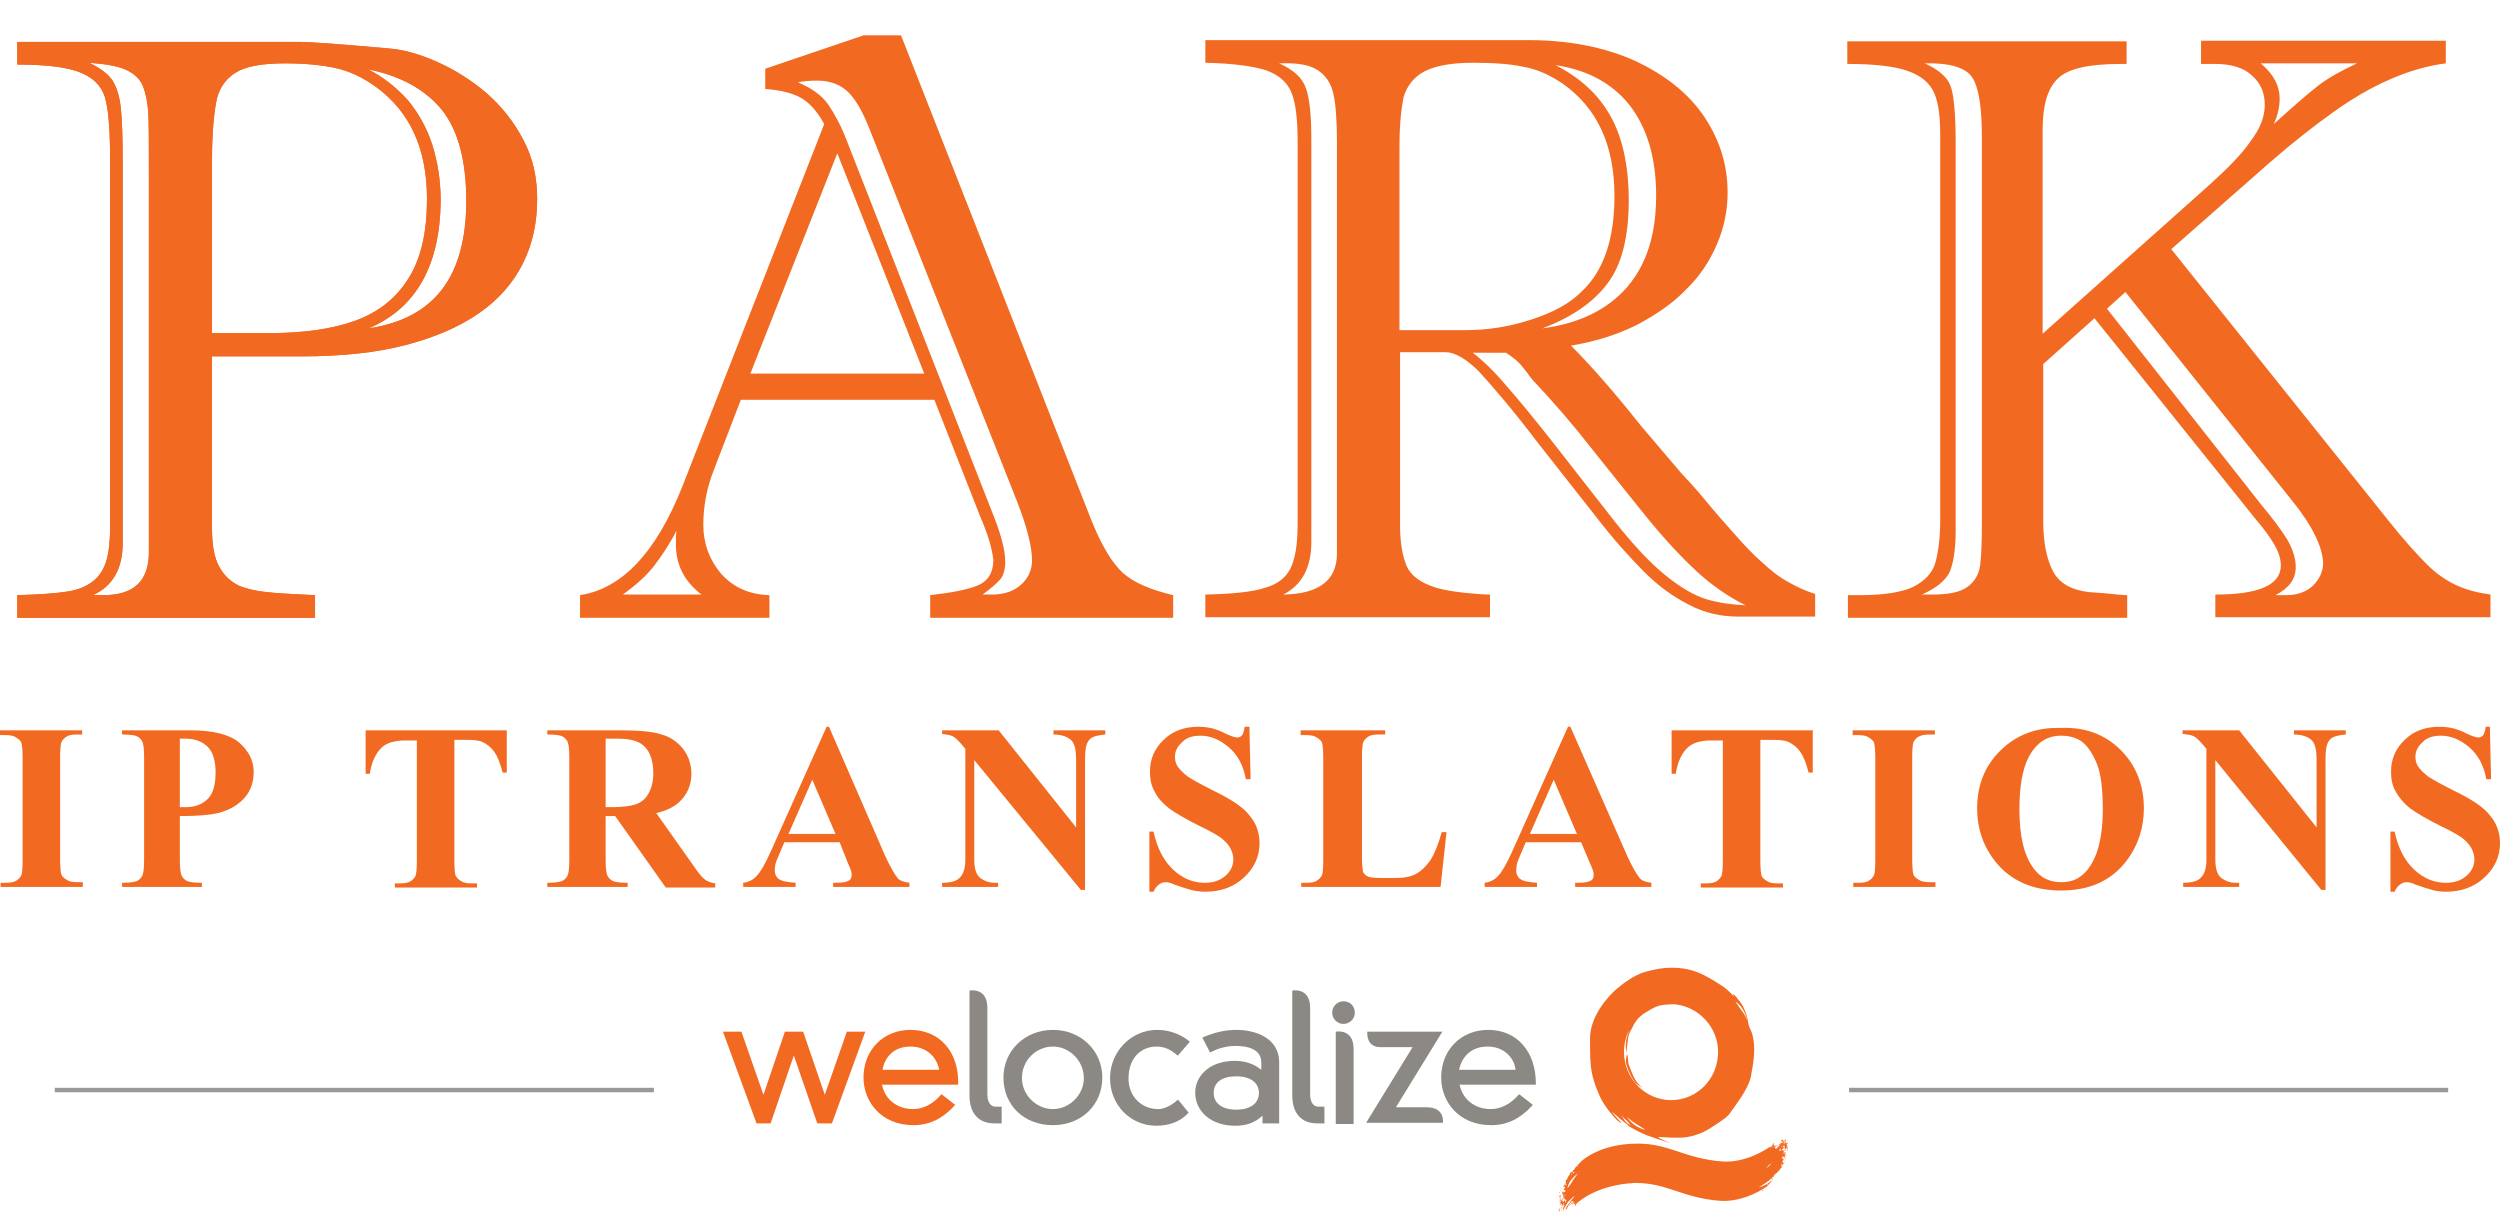
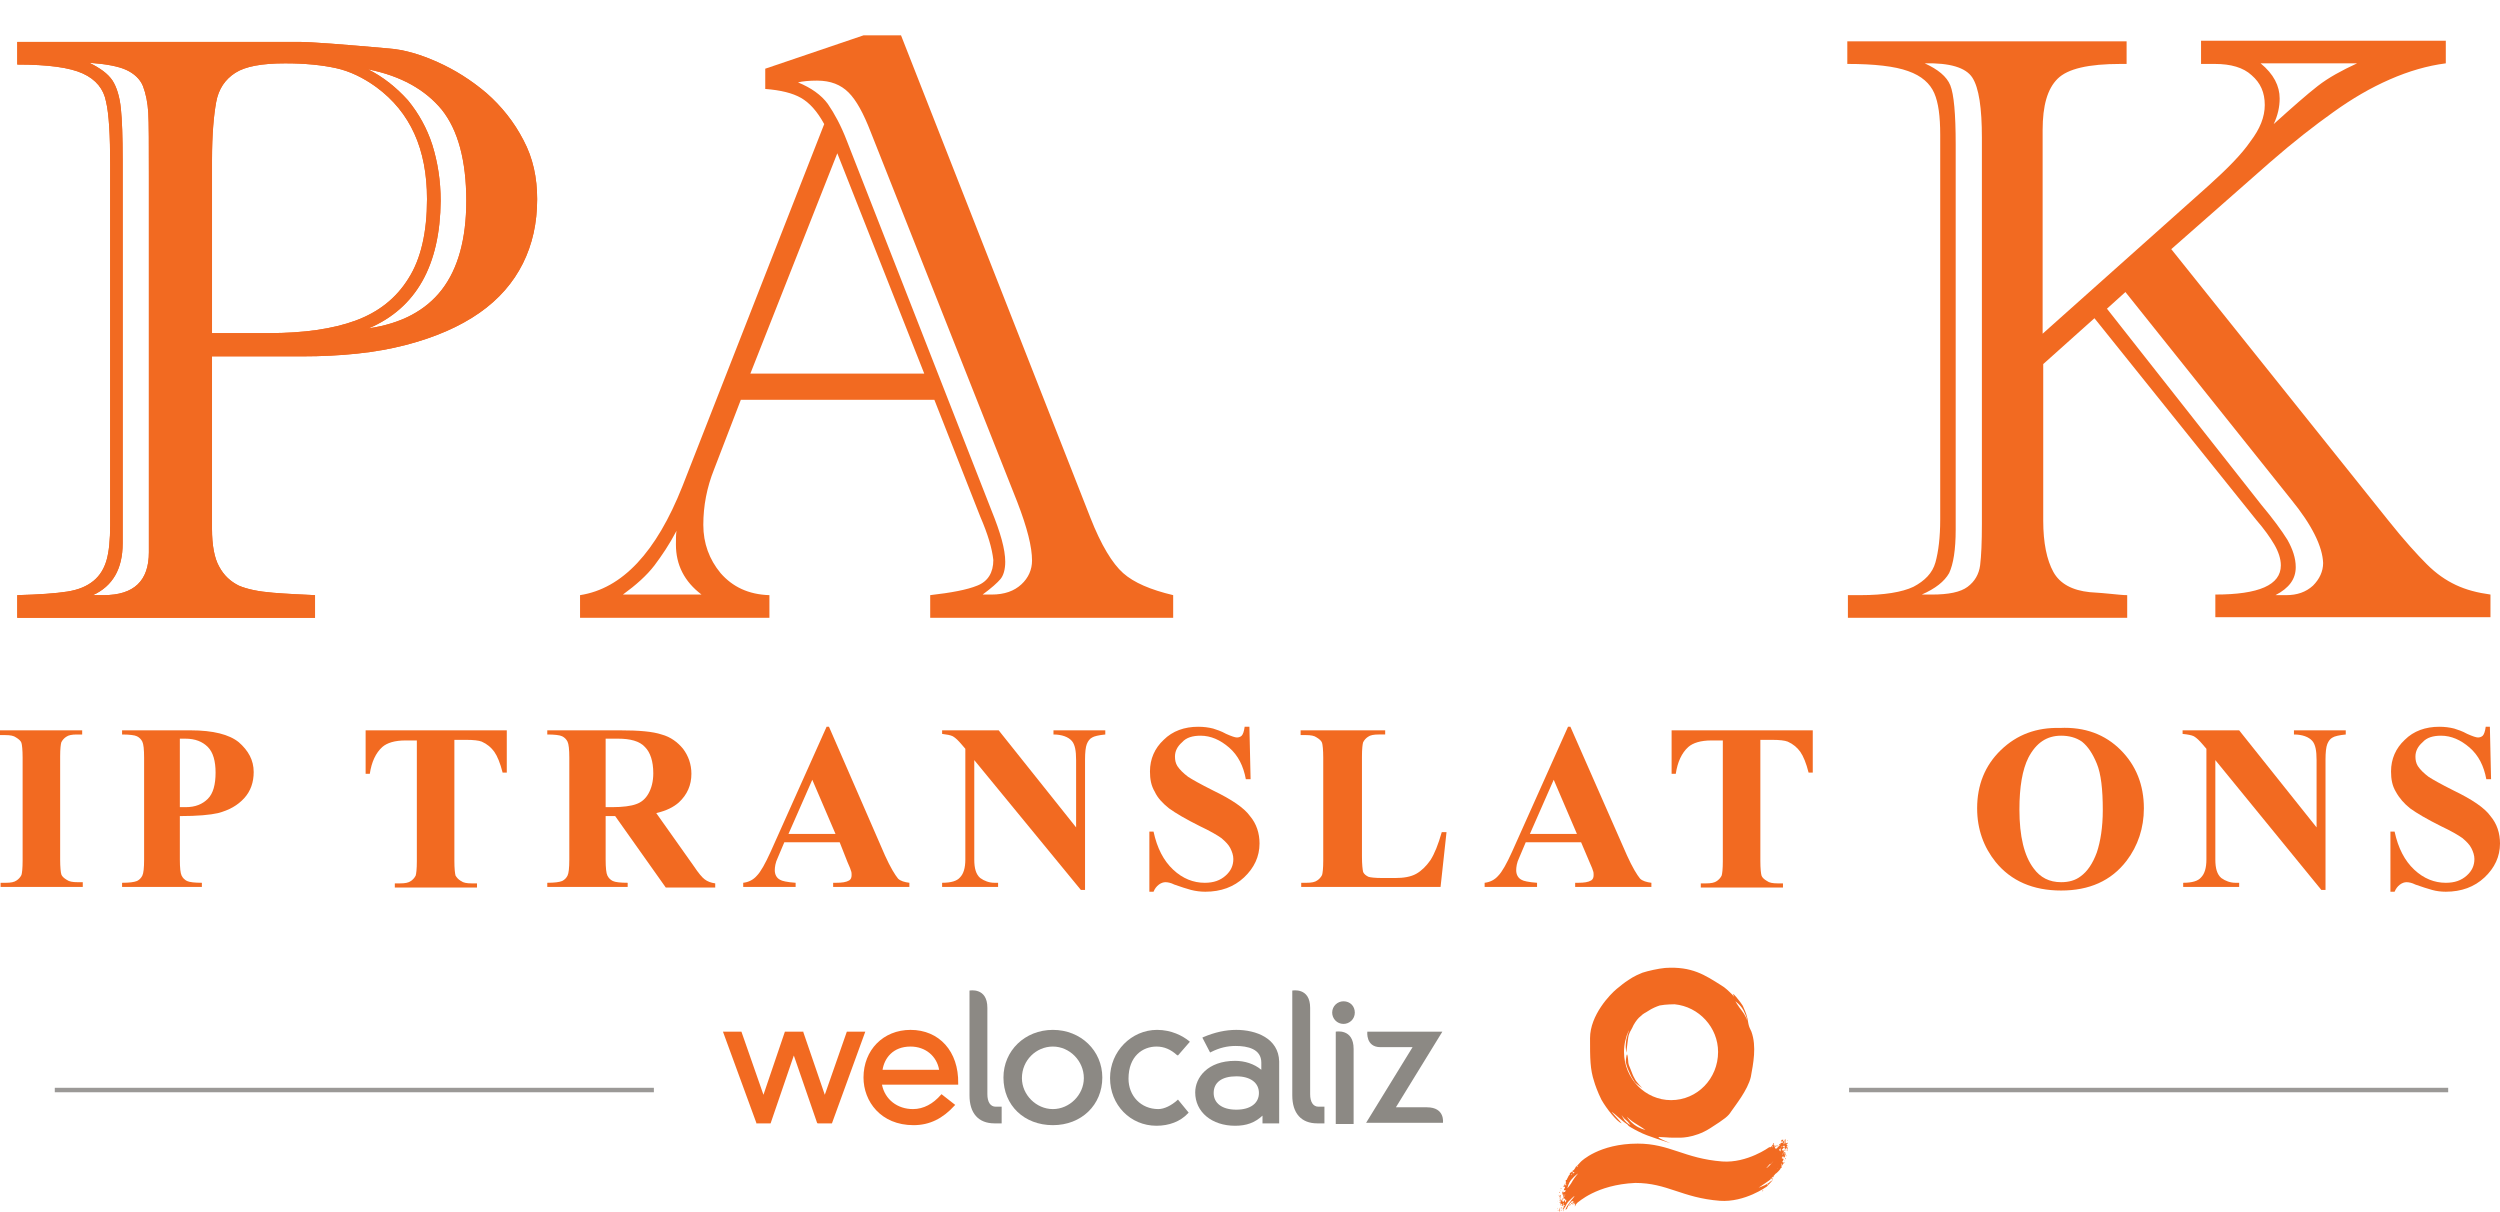
<svg xmlns="http://www.w3.org/2000/svg" version="1.1" id="Layer_1" x="0px" y="0px" width="578.391px" height="280.429px" viewBox="493.796 372.5 578.391 280.429" enable-background="new 493.796 372.5 578.391 280.429" xml:space="preserve">
  <g>
    <g id="PARK_1_">
      <g>
        <path fill="#F26A21" d="M542.845,454.805v40.093c0,3.721,0.551,6.751,1.653,8.681c1.102,2.066,2.617,3.444,4.547,4.408     c1.929,0.827,4.546,1.378,7.99,1.653c3.445,0.276,6.752,0.414,9.645,0.552v5.235h-68.889v-5.235     c5.098-0.138,8.956-0.414,11.573-0.827c2.618-0.413,4.547-1.24,6.063-2.479c1.516-1.24,2.479-2.894,3.031-4.822     c0.551-1.929,0.826-4.685,0.826-8.129v-83.218c0-6.889-0.275-11.849-0.964-14.742c-0.552-2.894-2.343-5.098-5.374-6.476     c-3.03-1.378-7.991-2.066-15.155-2.066v-5.236h65.169c2.894,0,9.92,0.552,20.805,1.516c3.582,0.275,7.302,1.378,11.298,3.169     c3.995,1.791,7.715,4.134,11.298,7.165c3.444,3.03,6.338,6.613,8.542,10.884c2.204,4.134,3.169,8.681,3.169,13.641     c0,5.511-1.103,10.471-3.307,14.88c-2.204,4.408-5.512,8.267-10.058,11.436c-4.547,3.169-10.196,5.648-17.085,7.439     s-14.88,2.618-23.974,2.618h-20.804V454.805z M522.178,409.338v88.866c0,5.925-2.342,9.92-6.889,11.987h2.479     c7.027,0,10.472-3.307,10.472-9.92v-86.524c0-7.716,0-12.813-0.138-15.156c-0.138-2.342-0.552-4.408-1.24-6.199     c-0.688-1.653-2.066-2.894-3.857-3.721c-1.792-0.826-4.685-1.378-8.543-1.653c2.48,1.24,4.271,2.48,5.374,4.134     c0.964,1.516,1.653,3.72,1.929,6.476C522.04,400.244,522.178,404.24,522.178,409.338z M542.845,449.569h13.227     c7.991,0,14.742-0.965,19.978-2.894s9.369-5.098,12.263-9.782c2.893-4.547,4.271-10.747,4.271-18.324     c0-11.574-3.857-20.116-11.711-25.902c-3.031-2.205-6.2-3.721-9.369-4.409s-7.026-1.103-11.711-1.103     c-5.373,0-9.231,0.689-11.573,2.205s-3.857,3.72-4.409,6.751c-0.551,3.031-0.964,7.439-0.964,13.364V449.569z M579.08,448.467     c7.578-1.103,13.227-4.134,16.946-8.956c3.721-4.822,5.649-11.711,5.649-20.528c0-9.369-1.929-16.396-5.649-21.08     c-3.857-4.685-9.507-7.854-17.084-9.369c3.582,1.791,6.613,4.271,9.231,7.165c2.479,3.03,4.408,6.476,5.648,10.333     c1.24,3.995,1.929,8.267,1.929,12.951C595.613,433.862,590.103,443.782,579.08,448.467z" />
        <path fill="#F26A21" d="M542.845,454.805v40.093c0,3.721,0.551,6.751,1.653,8.681c1.102,2.066,2.617,3.444,4.547,4.408     c1.929,0.827,4.546,1.378,7.99,1.653c3.445,0.276,6.752,0.414,9.645,0.552v5.235h-68.889v-5.235     c5.098-0.138,8.956-0.414,11.573-0.827c2.618-0.413,4.547-1.24,6.063-2.479c1.516-1.24,2.479-2.894,3.031-4.822     c0.551-1.929,0.826-4.685,0.826-8.129v-83.218c0-6.889-0.275-11.849-0.964-14.742c-0.552-2.894-2.343-5.098-5.374-6.476     c-3.03-1.378-7.991-2.066-15.155-2.066v-5.236h65.169c2.894,0,9.92,0.552,20.805,1.516c3.582,0.275,7.302,1.378,11.298,3.169     c3.995,1.791,7.715,4.134,11.298,7.165c3.444,3.03,6.338,6.613,8.542,10.884c2.204,4.134,3.169,8.681,3.169,13.641     c0,5.511-1.103,10.471-3.307,14.88c-2.204,4.408-5.512,8.267-10.058,11.436c-4.547,3.169-10.196,5.648-17.085,7.439     s-14.88,2.618-23.974,2.618h-20.804V454.805z M522.178,409.338v88.866c0,5.925-2.342,9.92-6.889,11.987h2.479     c7.027,0,10.472-3.307,10.472-9.92v-86.524c0-7.716,0-12.813-0.138-15.156c-0.138-2.342-0.552-4.408-1.24-6.199     c-0.688-1.653-2.066-2.894-3.857-3.721c-1.792-0.826-4.685-1.378-8.543-1.653c2.48,1.24,4.271,2.48,5.374,4.134     c0.964,1.516,1.653,3.72,1.929,6.476C522.04,400.244,522.178,404.24,522.178,409.338z M542.845,449.569h13.227     c7.991,0,14.742-0.965,19.978-2.894s9.369-5.098,12.263-9.782c2.893-4.547,4.271-10.747,4.271-18.324     c0-11.574-3.857-20.116-11.711-25.902c-3.031-2.205-6.2-3.721-9.369-4.409s-7.026-1.103-11.711-1.103     c-5.373,0-9.231,0.689-11.573,2.205s-3.857,3.72-4.409,6.751c-0.551,3.031-0.964,7.439-0.964,13.364V449.569z M579.08,448.467     c7.578-1.103,13.227-4.134,16.946-8.956c3.721-4.822,5.649-11.711,5.649-20.528c0-9.369-1.929-16.396-5.649-21.08     c-3.857-4.685-9.507-7.854-17.084-9.369c3.582,1.791,6.613,4.271,9.231,7.165c2.479,3.03,4.408,6.476,5.648,10.333     c1.24,3.995,1.929,8.267,1.929,12.951C595.613,433.862,590.103,443.782,579.08,448.467z" />
        <path fill="#F26A21" d="M720.578,492.005L709.969,465h-44.777l-6.2,16.12c-1.653,4.133-2.48,8.404-2.48,12.813     c0,4.271,1.378,7.991,3.996,11.16c2.755,3.169,6.476,4.96,11.298,5.098v5.235h-43.813v-5.235     c9.782-1.516,17.636-9.92,23.697-25.214l32.792-83.769c-1.654-3.031-3.445-4.96-5.374-6.063     c-1.929-1.102-4.685-1.791-8.267-2.066v-4.685l22.733-7.716h8.68l43.813,111.601c2.48,6.338,5.098,10.608,7.578,12.813     c2.479,2.204,6.338,3.857,11.573,5.098v5.235h-56.214v-5.235c4.822-0.552,8.543-1.24,10.885-2.205     c2.48-0.964,3.721-3.03,3.721-5.924C723.333,499.444,722.369,496.138,720.578,492.005z M637.911,510.054h18.187     c-3.995-3.031-5.924-6.89-5.924-11.573c0-1.378,0-2.343,0.138-3.169c-1.653,3.169-3.444,5.786-5.099,7.991     C643.422,505.645,640.942,507.849,637.911,510.054z M667.396,458.938h40.231l-20.116-50.978L667.396,458.938z M729.12,488.56     L695.227,403c-1.653-4.271-3.307-7.302-5.098-9.094c-1.791-1.791-4.133-2.755-7.303-2.755c-1.791,0-3.307,0.138-4.408,0.413     c3.031,1.24,5.373,2.894,6.889,4.96c1.516,2.204,3.031,4.96,4.409,8.542l33.479,85.561c2.066,5.098,3.169,8.955,3.169,11.849     c0,1.791-0.413,3.169-1.103,3.995c-0.688,0.827-2.066,2.067-4.133,3.583h2.066c3.031,0,5.236-0.827,6.889-2.343     c1.654-1.516,2.48-3.444,2.48-5.511C732.564,499.031,731.462,494.622,729.12,488.56z" />
-         <path fill="#F26A21" d="M838.378,515.289h-65.72v-5.235c6.062-0.138,10.608-0.552,13.64-1.516     c3.031-0.827,4.96-2.343,6.063-4.547c1.102-2.204,1.653-5.649,1.653-10.333v-88.316c0-5.098-0.414-8.817-1.378-11.297     c-0.965-2.48-2.894-4.134-5.787-5.236c-2.894-0.964-7.716-1.653-14.19-1.791v-5.235h74.813c9.369,0,17.636,1.653,24.662,4.822     c7.027,3.307,12.4,7.578,15.982,12.951s5.374,11.16,5.374,17.498c0,4.133-0.827,8.129-2.48,11.986s-3.995,7.44-7.164,10.471     c-3.031,3.169-6.89,5.787-11.298,8.129c-4.409,2.205-9.507,3.858-15.294,4.822c4.409,4.409,9.782,10.472,16.12,18.463     l9.369,11.021c0.551,0.552,1.103,1.24,1.929,2.067c0.688,0.826,1.791,1.929,2.894,3.307c3.031,3.72,5.648,6.613,7.716,8.955     c2.066,2.343,4.133,4.547,6.2,6.338c2.066,1.929,3.995,3.444,6.062,4.547c1.929,1.103,3.996,2.066,6.2,2.756v5.235h-17.773     c-3.995,0-7.854-0.827-11.436-2.756c-3.582-1.791-7.026-4.271-10.333-7.578s-7.165-7.577-11.298-12.95l-13.227-16.81     c-6.063-7.991-10.747-13.364-13.641-16.533c-3.031-3.031-5.648-4.547-7.854-4.547h-10.471v40.094     c0,3.995,0.551,7.026,1.516,9.369c0.965,2.204,3.169,3.857,6.613,4.96c1.791,0.551,4.134,0.964,6.751,1.239     c2.618,0.276,4.685,0.414,5.925,0.414v5.235H838.378z M797.183,404.653v93.275c0,5.925-2.205,9.92-6.476,12.125     c8.267-0.138,12.399-3.307,12.399-9.507v-95.343c0-4.822-0.275-8.542-0.826-11.021c-0.552-2.48-1.791-4.271-3.721-5.512     c-1.929-1.239-4.821-1.653-8.817-1.516c3.307,1.516,5.373,3.307,6.2,5.787C796.769,395.284,797.183,399.143,797.183,404.653z      M817.573,406.307v42.573h15.294c5.235,0,10.333-0.826,15.293-2.479c5.098-1.653,8.817-3.721,11.436-6.338     c5.235-4.822,7.715-12.263,7.715-22.183c0-11.849-3.995-20.391-11.986-26.04c-2.893-1.929-5.786-3.307-8.955-3.857     c-3.031-0.689-7.027-0.965-11.85-0.965s-8.542,0.689-11.021,1.929c-2.48,1.24-4.134,3.307-4.96,5.925     C817.986,397.627,817.573,401.347,817.573,406.307z M842.235,454.115h-7.716c2.205,1.653,4.961,4.271,7.854,7.716     c3.031,3.444,6.752,7.991,11.298,13.778c4.547,5.786,9.094,11.711,13.778,17.635c4.271,5.374,8.129,9.507,11.711,12.4     s6.751,4.685,9.507,5.511c2.755,0.827,5.786,1.24,8.955,1.378c-3.857-1.929-7.716-4.547-11.298-7.854s-7.439-7.439-11.573-12.537     c-4.133-5.099-8.404-10.472-12.813-15.982c-4.408-5.649-8.955-10.885-13.64-15.845c-0.688-0.826-1.378-1.929-2.343-3.031     C845.129,456.183,843.889,455.218,842.235,454.115z M850.64,448.467c8.405-1.103,15.019-4.271,19.564-9.507     c4.547-5.235,6.751-12.262,6.751-21.218c0-8.68-2.066-15.568-6.062-20.805c-3.996-5.098-9.782-8.267-17.223-9.368     c5.649,2.893,9.92,6.751,12.676,11.711c2.756,4.822,4.271,11.436,4.271,19.564c0,8.542-1.653,15.018-4.96,19.289     C862.352,442.542,857.254,445.986,850.64,448.467z" />
        <path fill="#F26A21" d="M1003.022,387.155v-5.235h56.626v5.235c-4.271,0.552-8.542,1.791-12.951,3.721     c-4.408,1.929-8.68,4.408-13.088,7.577c-4.271,3.031-9.231,6.889-14.605,11.573l-22.871,20.116l50.151,62.688     c3.72,4.685,6.751,7.991,8.956,10.195c2.204,2.205,4.408,3.721,6.751,4.822c2.342,1.103,4.96,1.791,7.991,2.205v5.235h-63.653     v-5.235c10.058,0,15.155-2.205,15.155-6.751c0-1.516-0.551-3.169-1.516-4.822s-2.342-3.583-4.133-5.649l-37.476-46.707     l-11.85,10.609v36.235c0,5.098,0.827,9.094,2.343,11.849c1.516,2.756,4.408,4.271,8.404,4.685     c2.066,0.138,3.857,0.275,5.098,0.414c1.378,0.138,2.618,0.275,3.582,0.275v5.235H921.32v-5.235h2.893     c5.512,0,9.645-0.689,12.263-1.929c2.618-1.378,4.409-3.169,5.098-5.649c0.688-2.479,1.103-5.786,1.103-9.92v-89.005     c0-4.271-0.414-7.439-1.378-9.644c-0.965-2.205-2.894-3.996-6.063-5.099c-3.031-1.102-7.716-1.653-14.053-1.653v-5.235H985.8     v5.235h-1.378c-7.439,0-12.262,1.103-14.604,3.444c-2.343,2.343-3.445,6.2-3.445,11.85v47.12l38.44-34.307     c4.271-3.858,7.577-7.165,9.645-10.196c2.204-2.893,3.307-5.648,3.307-8.404c0-2.894-0.965-5.098-3.031-6.889     c-1.929-1.791-4.822-2.618-8.542-2.618h-3.169V387.155z M952.32,493.658v-89.28c0-6.889-0.689-11.573-2.205-13.916     c-1.516-2.342-5.235-3.444-11.021-3.307c3.031,1.378,5.098,3.031,5.924,5.098c0.827,2.067,1.24,6.613,1.24,13.641v89.142     c0,4.685-0.551,7.991-1.516,10.059c-1.103,1.929-3.169,3.582-6.338,4.96h2.342c3.858,0,6.614-0.552,8.268-1.791     c1.653-1.24,2.617-2.894,2.893-4.961C952.183,501.098,952.32,497.929,952.32,493.658z M1023.826,488.009l-38.302-47.946     l-4.271,3.857l35.685,45.329c2.756,3.307,4.685,5.925,6.063,8.129c1.24,2.204,1.929,4.271,1.929,6.338     c0,2.755-1.516,4.822-4.685,6.476h2.48c2.479,0,4.547-0.689,6.2-2.205c1.515-1.516,2.342-3.307,2.342-5.235     C1031.129,499.031,1028.787,494.071,1023.826,488.009z M1039.12,387.155h-22.32c3.031,2.48,4.409,5.235,4.409,8.129     c0,1.929-0.413,3.858-1.378,5.925c4.271-3.857,7.716-6.889,10.195-8.818C1032.507,390.462,1035.538,388.809,1039.12,387.155z" />
      </g>
    </g>
    <g id="IP_TRANSLATIONS_1_">
      <g>
        <path fill="#F26A21" d="M512.946,576.738v0.964h-19.013v-0.964h1.24c1.102,0,1.929-0.139,2.479-0.552     c0.413-0.275,0.827-0.688,1.103-1.24c0.138-0.413,0.275-1.515,0.275-3.307v-23.835c0-1.791-0.138-3.031-0.275-3.444     s-0.552-0.827-1.24-1.24c-0.551-0.413-1.378-0.551-2.48-0.551h-1.239v-1.103h19.013v0.965h-1.239c-1.103,0-1.93,0.138-2.48,0.551     c-0.413,0.275-0.827,0.688-1.103,1.24c-0.138,0.413-0.275,1.516-0.275,3.307v23.835c0,1.791,0.138,3.031,0.275,3.444     c0.139,0.414,0.552,0.827,1.24,1.24c0.551,0.413,1.378,0.551,2.48,0.551h1.239V576.738z" />
        <path fill="#F26A21" d="M535.404,561.307v10.058c0,1.929,0.138,3.169,0.413,3.72c0.276,0.552,0.689,0.965,1.24,1.24     c0.552,0.275,1.791,0.413,3.444,0.413v0.965H522.04v-0.965c1.653,0,2.756-0.138,3.444-0.413c0.551-0.275,0.965-0.688,1.24-1.24     c0.275-0.551,0.413-1.791,0.413-3.72v-23.56c0-1.929-0.138-3.169-0.413-3.721c-0.275-0.551-0.689-0.964-1.24-1.239     c-0.551-0.276-1.791-0.414-3.444-0.414v-0.964h15.845c5.235,0,8.955,0.965,11.16,2.756c2.204,1.929,3.444,4.133,3.444,6.889     c0,2.342-0.689,4.408-2.205,6.063c-1.516,1.652-3.444,2.755-6.062,3.444C542.431,561.031,539.538,561.307,535.404,561.307z      M535.404,543.533v15.707c0.551,0,1.103,0,1.378,0c2.204,0,3.857-0.689,5.098-1.929c1.24-1.24,1.791-3.307,1.791-6.063     c0-2.618-0.551-4.685-1.791-5.925s-2.894-1.929-5.235-1.929h-1.24V543.533z" />
        <path fill="#F26A21" d="M611.045,541.467v9.782h-0.965c-0.551-2.204-1.24-3.857-1.929-4.822     c-0.689-0.965-1.653-1.791-2.894-2.343c-0.688-0.275-1.929-0.413-3.582-0.413h-2.756v27.969c0,1.791,0.138,3.031,0.275,3.444     c0.275,0.414,0.552,0.827,1.24,1.24c0.551,0.413,1.378,0.552,2.48,0.552h1.239v0.964h-19.013v-0.964h1.239     c1.103,0,1.929-0.139,2.48-0.552c0.413-0.275,0.826-0.688,1.103-1.24c0.138-0.413,0.275-1.515,0.275-3.307v-27.969h-2.618     c-2.479,0-4.271,0.552-5.373,1.516c-1.516,1.378-2.48,3.444-2.894,6.2h-0.965v-10.058H611.045z" />
        <path fill="#F26A21" d="M633.916,561.169v10.195c0,1.929,0.138,3.169,0.413,3.72c0.275,0.552,0.688,0.965,1.239,1.24     c0.552,0.275,1.792,0.413,3.445,0.413v0.965h-18.601v-0.965c1.653,0,2.756-0.138,3.444-0.413c0.552-0.275,0.965-0.688,1.24-1.24     c0.275-0.551,0.413-1.791,0.413-3.72v-23.56c0-1.929-0.138-3.169-0.413-3.721c-0.275-0.551-0.688-0.964-1.24-1.239     c-0.551-0.276-1.791-0.414-3.444-0.414v-0.964h16.81c4.408,0,7.577,0.275,9.645,0.965c2.066,0.551,3.72,1.791,4.959,3.307     c1.24,1.653,1.93,3.582,1.93,5.786c0,2.618-0.965,4.822-2.894,6.613c-1.24,1.103-2.894,1.929-5.235,2.48l8.68,12.262     c1.103,1.653,1.929,2.618,2.48,3.031c0.688,0.551,1.516,0.827,2.479,0.965v0.964h-11.436l-11.711-16.533h-2.204V561.169z      M633.916,543.396v15.845h1.516c2.479,0,4.408-0.275,5.511-0.689c1.24-0.413,2.204-1.239,2.894-2.479     c0.688-1.24,1.102-2.756,1.102-4.685c0-2.756-0.688-4.822-1.929-6.063c-1.24-1.378-3.444-1.929-6.2-1.929H633.916     L633.916,543.396z" />
        <path fill="#F26A21" d="M688.063,567.369h-12.813l-1.516,3.582c-0.551,1.103-0.688,2.204-0.688,2.894     c0,0.964,0.413,1.791,1.239,2.204c0.413,0.275,1.653,0.551,3.583,0.689v0.964h-12.125v-0.964c1.24-0.139,2.342-0.689,3.169-1.654     c0.827-0.826,1.929-2.755,3.169-5.511l12.951-28.934h0.551l12.951,29.761c1.24,2.755,2.343,4.546,3.031,5.373     c0.551,0.551,1.516,0.826,2.618,0.965v0.964h-17.636v-0.964h0.688c1.378,0,2.343-0.139,3.031-0.552     c0.413-0.275,0.552-0.688,0.552-1.24c0-0.275,0-0.688-0.139-0.964c0-0.138-0.275-0.827-0.826-2.066L688.063,567.369z      M687.098,565.44l-5.373-12.538l-5.512,12.538H687.098z" />
        <path fill="#F26A21" d="M724.849,541.467l17.911,22.458v-15.569c0-2.204-0.275-3.582-0.964-4.409     c-0.827-0.964-2.343-1.516-4.271-1.516v-0.964h11.986v0.965c-1.515,0.138-2.617,0.413-3.03,0.688     c-0.552,0.275-0.965,0.826-1.24,1.516c-0.275,0.688-0.414,1.929-0.414,3.582v30.174h-0.964L719.2,548.355v23.009     c0,2.067,0.413,3.444,1.378,4.271c0.964,0.688,2.066,1.103,3.307,1.103h0.826v0.964H711.76v-0.964     c2.066,0,3.444-0.414,4.134-1.24c0.826-0.827,1.239-2.205,1.239-4.134v-25.626l-0.826-0.965     c-0.826-0.965-1.378-1.516-2.066-1.929c-0.551-0.275-1.378-0.413-2.48-0.552v-0.826H724.849z" />
        <path fill="#F26A21" d="M782.854,540.64l0.275,12.125h-1.103c-0.551-3.031-1.791-5.512-3.857-7.303s-4.271-2.755-6.613-2.755     c-1.791,0-3.307,0.413-4.271,1.516c-1.102,0.964-1.653,2.066-1.653,3.307c0,0.826,0.139,1.516,0.552,2.204     c0.551,0.826,1.378,1.653,2.479,2.479c0.827,0.552,2.756,1.654,5.787,3.169c4.271,2.067,7.164,3.996,8.542,5.925     c1.516,1.791,2.204,3.995,2.204,6.338c0,3.031-1.239,5.648-3.582,7.854c-2.342,2.204-5.373,3.307-8.955,3.307     c-1.103,0-2.205-0.138-3.307-0.414c-0.965-0.275-2.343-0.688-3.858-1.239c-0.826-0.413-1.516-0.552-2.066-0.552     c-0.413,0-0.965,0.139-1.516,0.552s-0.964,0.964-1.24,1.653h-0.964v-13.916h0.964c0.827,3.858,2.343,6.751,4.547,8.818     c2.204,2.066,4.685,3.031,7.302,3.031c2.067,0,3.583-0.552,4.822-1.654c1.24-1.102,1.792-2.342,1.792-3.857     c0-0.826-0.276-1.653-0.689-2.479c-0.413-0.827-1.103-1.516-2.066-2.343c-0.965-0.688-2.618-1.653-4.96-2.756     c-3.307-1.653-5.649-3.03-7.164-4.133c-1.378-1.103-2.618-2.342-3.307-3.857c-0.827-1.378-1.103-2.894-1.103-4.685     c0-2.894,1.103-5.374,3.169-7.303c2.066-2.066,4.822-3.031,7.99-3.031c1.24,0,2.343,0.138,3.445,0.414     c0.826,0.275,1.791,0.551,3.031,1.239c1.239,0.552,2.066,0.827,2.479,0.827s0.827-0.138,1.103-0.413s0.551-0.965,0.688-2.067     H782.854L782.854,540.64z" />
        <path fill="#F26A21" d="M828.458,565.026l-1.378,12.676h-32.24v-0.964h1.24c1.102,0,1.929-0.139,2.479-0.552     c0.414-0.275,0.827-0.688,1.103-1.24c0.138-0.413,0.275-1.515,0.275-3.307v-23.835c0-1.791-0.138-3.031-0.275-3.444     s-0.551-0.827-1.24-1.24c-0.551-0.413-1.377-0.551-2.479-0.551h-1.24v-1.103h19.564v0.965h-1.516     c-1.103,0-1.929,0.138-2.479,0.551c-0.414,0.275-0.827,0.688-1.103,1.24c-0.138,0.413-0.275,1.516-0.275,3.307v23.146     c0,1.791,0.138,3.031,0.275,3.582c0.275,0.551,0.688,0.826,1.24,1.103c0.413,0.138,1.516,0.275,3.169,0.275h3.031     c1.929,0,3.582-0.275,4.822-0.965c1.239-0.688,2.342-1.791,3.307-3.169c0.964-1.516,1.791-3.582,2.617-6.476H828.458z" />
        <path fill="#F26A21" d="M859.596,567.369h-12.813l-1.516,3.582c-0.551,1.103-0.688,2.204-0.688,2.894     c0,0.964,0.413,1.791,1.24,2.204c0.413,0.275,1.652,0.551,3.582,0.689v0.964h-12.125v-0.964c1.24-0.139,2.343-0.689,3.169-1.654     c0.827-0.826,1.929-2.755,3.169-5.511l12.951-28.934h0.551l13.089,29.761c1.24,2.755,2.343,4.546,3.031,5.373     c0.552,0.551,1.516,0.826,2.618,0.965v0.964h-17.636v-0.964h0.688c1.378,0,2.343-0.139,3.031-0.552     c0.414-0.275,0.552-0.688,0.552-1.24c0-0.275,0-0.688-0.138-0.964c0-0.138-0.276-0.827-0.827-2.066L859.596,567.369z      M858.631,565.44l-5.373-12.538l-5.511,12.538H858.631z" />
        <path fill="#F26A21" d="M913.191,541.467v9.782h-0.965c-0.551-2.204-1.24-3.857-1.929-4.822s-1.653-1.791-2.894-2.343     c-0.688-0.275-1.929-0.413-3.582-0.413h-2.756v27.969c0,1.791,0.138,3.031,0.275,3.444c0.139,0.414,0.552,0.827,1.24,1.24     c0.551,0.413,1.378,0.552,2.48,0.552h1.24v0.964h-19.014v-0.964h1.24c1.102,0,1.929-0.139,2.479-0.552     c0.413-0.275,0.827-0.688,1.103-1.24c0.138-0.413,0.275-1.515,0.275-3.307v-27.969h-2.618c-2.479,0-4.271,0.552-5.373,1.516     c-1.516,1.378-2.479,3.444-2.894,6.2h-0.964v-10.058H913.191z" />
-         <path fill="#F26A21" d="M941.573,576.738v0.964h-19.013v-0.964h1.239c1.103,0,1.929-0.139,2.48-0.552     c0.413-0.275,0.826-0.688,1.102-1.24c0.138-0.413,0.276-1.515,0.276-3.307v-23.835c0-1.791-0.139-3.031-0.276-3.444     s-0.551-0.827-1.239-1.24c-0.552-0.413-1.378-0.551-2.48-0.551h-1.24v-1.103h19.014v0.965h-1.24     c-1.102,0-1.929,0.138-2.617,0.551c-0.414,0.275-0.827,0.688-1.103,1.24c-0.138,0.413-0.275,1.516-0.275,3.307v23.835     c0,1.791,0.138,3.031,0.275,3.444c0.138,0.414,0.551,0.827,1.24,1.24c0.688,0.413,1.378,0.551,2.479,0.551h1.378V576.738z" />
        <path fill="#F26A21" d="M970.369,540.916c5.786-0.276,10.471,1.516,14.053,5.098s5.374,8.129,5.374,13.502     c0,4.547-1.378,8.68-3.996,12.124c-3.582,4.685-8.68,6.89-15.155,6.89s-11.573-2.205-15.155-6.613     c-2.756-3.445-4.271-7.578-4.271-12.4c0-5.373,1.791-9.92,5.511-13.502C960.449,542.432,964.996,540.777,970.369,540.916z      M970.645,542.707c-3.307,0-5.787,1.653-7.578,5.098c-1.377,2.755-2.066,6.751-2.066,11.986c0,6.2,1.103,10.747,3.307,13.641     c1.516,2.066,3.582,3.168,6.338,3.168c1.791,0,3.307-0.413,4.547-1.377c1.516-1.103,2.755-2.894,3.72-5.512     c0.827-2.479,1.378-5.786,1.378-9.782c0-4.822-0.413-8.404-1.378-10.746c-0.965-2.343-2.066-3.996-3.444-5.099     C974.089,543.12,972.436,542.707,970.645,542.707z" />
        <path fill="#F26A21" d="M1011.84,541.467l17.911,22.458v-15.569c0-2.204-0.275-3.582-0.964-4.409     c-0.827-0.964-2.343-1.516-4.271-1.516v-0.964h11.986v0.965c-1.516,0.138-2.617,0.413-3.031,0.688     c-0.551,0.275-0.964,0.826-1.239,1.516c-0.276,0.688-0.413,1.929-0.413,3.582v30.174h-0.965l-24.524-30.036v23.009     c0,2.067,0.413,3.444,1.378,4.271c0.964,0.688,2.066,1.103,3.307,1.103h0.826v0.964h-12.951v-0.964     c2.066,0,3.444-0.414,4.134-1.24c0.826-0.827,1.239-2.205,1.239-4.134v-25.626l-0.826-0.965     c-0.826-0.965-1.378-1.516-2.066-1.929c-0.551-0.275-1.378-0.413-2.618-0.552v-0.826H1011.84z" />
        <path fill="#F26A21" d="M1069.845,540.64l0.275,12.125h-1.103c-0.551-3.031-1.791-5.512-3.857-7.303s-4.271-2.755-6.613-2.755     c-1.791,0-3.307,0.413-4.271,1.516c-1.102,0.964-1.653,2.066-1.653,3.307c0,0.826,0.138,1.516,0.552,2.204     c0.551,0.826,1.377,1.653,2.479,2.479c0.827,0.552,2.756,1.654,5.787,3.169c4.271,2.067,7.164,3.996,8.542,5.925     c1.516,1.791,2.204,3.995,2.204,6.338c0,3.031-1.239,5.648-3.582,7.854c-2.342,2.204-5.373,3.307-8.955,3.307     c-1.103,0-2.205-0.138-3.169-0.414c-0.965-0.275-2.343-0.688-3.858-1.239c-0.826-0.413-1.515-0.552-2.066-0.552     c-0.413,0-0.964,0.139-1.516,0.552c-0.551,0.413-0.964,0.964-1.24,1.653h-0.964v-13.916h0.964     c0.827,3.858,2.343,6.751,4.547,8.818c2.204,2.066,4.685,3.031,7.303,3.031c2.066,0,3.582-0.552,4.821-1.654     c1.24-1.102,1.792-2.342,1.792-3.857c0-0.826-0.276-1.653-0.689-2.479c-0.413-0.827-1.103-1.516-2.066-2.343     c-0.965-0.688-2.618-1.653-4.96-2.756c-3.307-1.653-5.648-3.03-7.164-4.133c-1.378-1.103-2.48-2.342-3.307-3.857     c-0.827-1.378-1.103-2.894-1.103-4.685c0-2.894,1.103-5.374,3.169-7.303c2.066-2.066,4.822-3.031,7.991-3.031     c1.239,0,2.342,0.138,3.444,0.414c0.826,0.275,1.791,0.551,3.031,1.239c1.24,0.552,2.066,0.827,2.479,0.827     s0.827-0.138,1.103-0.413s0.551-0.965,0.688-2.067H1069.845L1069.845,540.64z" />
      </g>
    </g>
    <polygon fill="#F26A21" points="684.618,625.787 679.658,611.32 679.658,611.183 675.387,611.183 670.427,625.787 665.329,611.183    661.058,611.183 668.773,632.262 668.773,632.4 672.08,632.4 677.453,616.693 682.826,632.262 682.965,632.4 686.271,632.4    693.986,611.183 689.716,611.183  " />
    <path fill="#F26A21" d="M704.458,610.769c-6.338,0-10.885,4.685-10.885,11.022c0,5.512,3.995,11.022,11.573,11.022   c3.721,0,6.751-1.516,9.507-4.547l0.138-0.138l-3.169-2.48l-0.138,0.139c-1.791,2.066-3.995,3.307-6.476,3.307   c-3.582,0-6.476-2.205-7.164-5.649h17.636v-0.275C715.618,615.729,711.071,610.769,704.458,610.769z M704.458,614.627   c3.444,0,6.062,2.204,6.613,5.373h-13.089C698.396,617.382,700.324,614.627,704.458,614.627z" />
    <path fill="#8C8984" d="M722.231,625.648c0,0,0-15.155,0-19.978s-4.134-3.995-4.134-3.995v24.249c0,4.133,2.066,6.476,5.787,6.476   h1.653v-3.858h-1.378C722.92,628.542,722.231,627.44,722.231,625.648z" />
    <path fill="#8C8984" d="M796.906,625.648c0,0,0-15.155,0-19.978s-4.133-3.995-4.133-3.995v24.249c0,4.133,2.066,6.476,5.787,6.476   h1.652v-3.858h-1.377C797.596,628.542,796.906,627.44,796.906,625.648z" />
    <path fill="#8C8984" d="M737.387,610.769c-6.476,0-11.436,4.822-11.436,11.022c0,6.476,4.822,11.022,11.436,11.022   s11.436-4.685,11.436-11.022C748.822,615.591,743.862,610.769,737.387,610.769z M737.387,614.627c3.857,0,7.164,3.307,7.164,7.302   c0,3.858-3.307,7.165-7.164,7.165s-7.164-3.307-7.164-7.165C730.223,617.796,733.529,614.627,737.387,614.627z" />
    <path fill="#8C8984" d="M761.36,614.627c1.791,0,3.307,0.688,4.685,1.929l0.275,0.138l2.755-3.169l-0.138-0.138   c-1.516-1.24-4.133-2.618-7.439-2.618c-5.925,0-10.885,4.96-10.885,11.16s4.685,11.022,10.747,11.022   c2.894,0,5.511-0.965,7.302-2.894l0.138-0.138l-2.479-3.031l-0.138,0.138c-1.378,1.24-3.031,2.067-4.409,2.067   c-3.996,0-6.889-3.031-6.889-7.027C754.885,616.831,758.191,614.627,761.36,614.627z" />
    <path fill="#8C8984" d="M779.822,610.769c-2.48,0-4.96,0.552-7.578,1.653l-0.275,0.138l1.791,3.445l0.275-0.138   c1.93-0.965,3.721-1.378,5.649-1.378c2.755,0,5.925,0.688,5.925,3.857V620c-1.654-1.378-3.858-2.066-6.063-2.066   c-6.338,0-9.231,3.857-9.231,7.302c0,4.547,3.858,7.716,9.231,7.716c2.617,0,4.547-0.689,6.338-2.342v1.791h3.857v-14.329   C789.604,612.698,784.369,610.769,779.822,610.769z M779.822,629.231c-3.307,0-5.235-1.516-5.235-3.858   c0-2.479,1.929-3.857,5.235-3.857s5.235,1.516,5.235,3.857C785.058,627.716,783.129,629.231,779.822,629.231z" />
    <path fill="#8C8984" d="M827.493,611.183h-17.36c0,0-0.413,3.582,3.031,3.582c3.445,0,7.44,0,7.44,0l-10.747,17.498h17.773   c0,0,0.552-3.583-3.72-3.583c-2.756,0-7.164,0-7.164,0L827.493,611.183z" />
-     <path fill="#8C8984" d="M849.125,623.169c0-7.44-4.409-12.4-11.022-12.4c-6.338,0-10.885,4.685-10.885,11.022   c0,5.512,3.995,11.022,11.573,11.022c3.72,0,6.751-1.516,9.507-4.547l0.138-0.138l-3.169-2.48l-0.138,0.139   c-1.791,2.066-3.996,3.307-6.476,3.307c-3.582,0-6.476-2.205-7.165-5.649h17.636L849.125,623.169L849.125,623.169z    M837.965,614.627c3.444,0,6.062,2.204,6.476,5.373h-13.089C831.902,617.382,833.831,614.627,837.965,614.627z" />
    <path fill="#8C8984" d="M806.965,632.538c0-4.547,0-13.778,0-17.36c0-4.822-4.134-3.995-4.134-3.995v21.355H806.965z" />
    <path fill="#8C8984" d="M804.622,604.155c-1.378,0-2.618,1.103-2.618,2.618c0,1.378,1.103,2.617,2.618,2.617   c1.378,0,2.618-1.102,2.618-2.617S806.138,604.155,804.622,604.155z" />
    <g>
      <g>
        <path fill="#F26A21" d="M869.929,618.209c0,0,0.275,1.24,0.689,2.066c0.413,0.827,0.413,1.103,0.964,1.929     c0.551,0.689,0,0.414,1.103,1.24c1.103,0.827,1.103,0.827,1.103,0.827s-1.516-1.516-1.791-2.205     c-0.414-0.688-0.689-1.516-0.965-2.204s-0.551-1.103-0.551-2.066C870.204,614.765,869.929,617.796,869.929,618.209z" />
        <path fill="#F26A21" d="M880.676,635.707c-0.965,0-1.791-0.138-2.618-0.138c-2.204-0.276,2.894,1.653,2.067,1.377     c-0.689-0.275-5.099-1.516-7.165-2.617c-0.551-0.275-1.103-0.552-1.791-0.965c-0.275-0.138-0.688-0.413-0.827-0.688     c-1.652-1.103-2.893-2.48-3.582-2.894c-0.551-0.413,2.343,2.618,2.205,2.618c-1.103-0.414-3.445-3.307-4.685-5.512     c-0.827-1.653-1.516-3.582-1.653-4.133c-0.965-2.894-0.965-5.374-0.965-10.059c0-5.373,4.685-10.195,6.2-11.436     c0.413-0.275,0.964-0.826,1.929-1.515c1.24-0.827,1.929-1.378,3.996-2.205c1.239-0.413,3.72-0.964,5.235-1.102     c6.2-0.414,9.23,1.653,12.951,3.995c0.964,0.551,1.791,1.378,2.617,2.204c1.103,1.378-0.413-0.688,0.413,0     c0.689,0.689,1.103,1.378,1.378,1.653c0.552,0.827,0.552,0.689,0.827,1.378c0.413,0.965,0.826,1.791,1.102,3.721     c0.139,0.688,0.414,1.239,0.689,1.791c1.24,3.444,0.413,7.439-0.138,10.471c-0.688,3.031-3.72,6.751-4.547,7.991     c-0.688,1.103-1.378,1.653-4.822,3.857c-3.857,2.48-7.44,2.205-7.44,2.205H880.676z M872.133,632.4     c-0.964-0.552-1.929-1.516-1.929-1.516s0.414,0.826,1.653,1.791c1.24,0.964,2.618,1.24,2.618,1.24S873.098,632.951,872.133,632.4     z M896.796,606.36c0.688,0.826,1.239,2.204,1.239,2.204s-0.138-0.826-0.826-2.204c-0.689-1.378-1.929-2.205-1.929-2.205     S896.106,605.533,896.796,606.36z M869.929,631.573c-0.551-0.413-0.964-1.103-0.964-1.103s0.138,0.414,0.688,1.24     c0.551,0.689,1.378,1.103,1.378,1.103S870.48,631.986,869.929,631.573z M881.227,604.845c0,0-2.066,0-3.444,0.275     c-0.827,0.275-1.791,0.688-2.618,1.24c-0.826,0.551-1.102,0.551-1.791,1.239c-0.551,0.414-1.102,1.103-1.653,2.067     c-0.413,0.964-0.688,1.239-0.964,1.929c-0.275,0.688-0.275,1.102-0.414,2.066c-0.138,0.965-0.275,2.343-0.275,2.343     s-0.413-1.653,0.138-3.583c0.138-0.551,0.276-0.964,0.414-1.377v-0.139c-0.689,1.516-1.103,3.169-1.103,4.961     c0,6.199,4.96,11.159,10.885,11.159c6.062,0,10.884-4.96,10.884-11.159C891.284,610.218,886.876,605.396,881.227,604.845     L881.227,604.845z" />
      </g>
      <path fill="#F26A21" d="M858.769,650.725c-0.138,0.138-0.413,0.413-0.551,0.826h-0.138c0.138-0.138,0.138-0.275,0.138-0.413    c-0.138,0,0-0.138-0.138-0.138v0.138c-0.138,0,0-0.275-0.138-0.275c-0.275,0-0.552,0.138-0.689,0.138c0,0,0,0,0-0.138    c0.138-0.138,0.138-0.138,0.276,0c0.138-0.275,0.275-0.138,0.413-0.275h-0.138c0-0.138,0.138-0.138,0-0.138    c-0.138-0.138-0.552,0-0.552,0.275c-0.275,0-0.275,0.275-0.413,0.413s-0.275,0.275-0.275,0.551l-0.138,0.138    c0,0.414-0.275,0.414-0.413,0.552c-0.139,0,0.275-0.827,0.826-1.516c0.551-0.827,1.24-1.516,1.24-1.653    c-0.138,0-0.827,0.688-1.516,1.378c-0.551,0.688-0.689,1.516-0.965,1.378c0-0.139,0,0-0.138-0.139    c0.138-0.275,0.276-0.413,0.413-0.551c-0.275,0-0.413,0-0.551,0.275c-0.138,0,0-0.138-0.138-0.275l-0.138,0.138    c-0.138,0-0.275,0-0.275-0.275c0,0,0.138,0.138,0.138,0c0-0.275-0.275-0.413-0.413-0.413c0-0.138,0.138,0,0.275,0    s0.138-0.275,0.138-0.275s-0.275,0-0.275-0.139c0.138-0.275,0-0.551,0.138-0.826c0,0.138,0,0.138,0.138,0.275    c-0.138,0,0,0.138-0.138,0.275c0.138,0,0,0.276,0.138,0.414c0.138-0.139,0.138-0.414,0.138-0.414c0.138,0,0.138,0.138,0.138,0.276    l0.138-0.139c0,0.139,0,0.139,0,0.276c0,0,0,0.138,0.138,0.138c0.138-0.138,0.276-0.413,0.276-0.413    c0.138,0.138,0.138,0,0.275-0.139c-0.138,0-0.138,0-0.138,0s0.138-0.138,0-0.138c-0.138-0.275-0.276,0-0.414,0    c0,0.138-0.138,0.138-0.138,0.138c-0.138,0-0.138-0.138-0.138-0.138s0-0.138,0.138-0.138c0,0,0,0.138,0.138,0.138    c0-0.138,0.138-0.138,0.138-0.275s-0.138,0-0.138-0.138c0.138,0,0.552-0.413,0.414-0.688c-0.138,0,0,0.138,0,0.275    c-0.138,0-0.276,0.275-0.414,0.138c0.138,0,0.138,0,0.138,0.275c0,0-0.138,0-0.138-0.138s0-0.138,0-0.275s0-0.275,0-0.275    s-0.138,0-0.138,0.138c-0.138-0.138,0-0.275-0.138-0.275c0-0.276,0.138-0.276,0.138-0.552c0.138,0,0,0.275,0.138,0.275    c0,0,0.138,0,0.138-0.138s0-0.138,0-0.275c0.139,0,0,0.275,0,0.275c0.139,0,0.139,0.138,0.276,0l0.138-0.275    c0-0.275-0.275,0-0.414-0.138c0-0.138,0.139-0.413,0.276-0.551c0-0.276-0.276-0.276-0.413-0.276v-0.138    c0.137,0,0.137,0,0.275-0.138c0-0.138,0-0.275,0.138-0.413c0,0.138-0.138,0.138,0,0.275c0.138,0,0.138,0,0.138,0    c0,0.138,0,0.138,0,0.138s0.138,0.138,0.138,0c0.138-0.138,0-0.138-0.138-0.275c0-0.138,0-0.275,0.138-0.413    c-0.138,0-0.138,0-0.138,0c0-0.138,0.138-0.275,0-0.413c0-0.138,0.138-0.138,0.275-0.138v-0.138    c0.275-0.414,0.413-0.965,0.689-1.103c0-0.138,0-0.138,0-0.275c0.137-0.276,0.413-0.138,0.551-0.552c0.138,0,0.138,0,0.138-0.138    c0.138,0,0.138,0,0.275-0.138c0.138-0.275,0.275-0.275,0.413-0.688c0.275-0.138,0.827-0.827,1.103-1.103l0.138-0.138    c0,0,4.133-4.134,13.089-4.134c7.44,0,10.747,3.445,19.564,4.134c5.787,0.413,10.885-3.307,10.885-3.307h0.138    c0.138,0.138,0.688-0.413,0.826-0.965h0.139c-0.139,0.138,0,0.276-0.139,0.414c0.139,0,0,0.138,0.139,0.138c0,0,0,0,0-0.138    c0.137,0,0,0.275,0.137,0.275c0.276,0,0.552-0.138,0.689-0.138c0,0,0,0,0,0.138c-0.138,0.138-0.138,0.138-0.275,0    c-0.138,0.275-0.275,0.138-0.414,0.413c0.139,0,0.139,0,0.139,0s-0.139,0,0,0.138c0.138,0.138,0.551,0,0.551-0.275    c0.138,0,0.275-0.275,0.413-0.413s0.275-0.275,0.275-0.552c0,0,0.138-0.138,0.138-0.275c0-0.413,0.276-0.413,0.414-0.551    c0.138,0.138,0,0.275,0,0.413c0.138,0,0.275,0,0.275,0c0,0.138,0,0,0.138,0.138c-0.138,0.275-0.275,0.413-0.413,0.413    c0.275,0,0.413,0,0.551-0.275c0.138,0,0,0.138,0.138,0.275l0.138-0.138c0.138,0,0.275,0,0.275,0.276c0,0-0.138-0.139-0.275,0    c0,0.275,0.275,0.413,0.414,0.413c0,0.138-0.139,0-0.276,0s-0.138,0.275-0.138,0.275s0.275,0,0.275,0.138    c-0.138,0.275,0,0.551-0.138,0.826c0-0.138,0-0.138-0.138-0.275c0.138,0,0-0.138,0.138-0.275c-0.138,0,0-0.275-0.138-0.275    c-0.138,0.138-0.138,0.413-0.138,0.413c-0.138-0.138-0.138-0.138-0.138-0.275l-0.138,0.138c0-0.138,0-0.138,0-0.275    c0,0,0-0.138-0.138-0.138c-0.138,0.138-0.275,0.275-0.275,0.413c-0.139-0.138-0.139,0-0.275,0.138c0.137,0,0.137,0,0.137,0    c0,0.138-0.137,0.138,0,0.138c0.139,0.275,0.276,0,0.414,0c0-0.138,0.138,0,0.138-0.138c0.138,0,0.138,0.138,0.138,0.138    s0,0.138-0.138,0.138c0,0,0-0.138-0.138-0.138c0,0.138-0.138,0.138-0.138,0.275c0,0.139,0.138,0,0.138,0.139    c-0.138,0-0.551,0.413-0.414,0.688c0.139,0,0-0.138,0-0.275c0.139,0,0.276-0.275,0.414-0.138c-0.138,0-0.138,0-0.138-0.275    c0,0,0.138,0,0.138,0.138s0,0.275,0,0.275c0,0.138,0,0.275,0,0.275s0.138,0,0.138-0.138c0.138,0,0,0.275,0.138,0.275    c0,0.138-0.138,0.275-0.138,0.551c-0.138,0,0-0.275-0.138-0.275h-0.138c0,0.138,0,0.138,0,0.275c-0.138-0.138,0-0.138,0-0.275    c-0.138,0-0.138-0.138-0.276,0l-0.137,0.275c0,0.276,0.275,0,0.413,0.276c0,0.138-0.138,0.413-0.276,0.551    c0,0.275,0.276,0.275,0.414,0.275v0.138c-0.138,0-0.138,0-0.275,0.138c0,0.138,0,0.275-0.139,0.413c0,0,0-0.138,0-0.275h-0.138    c0-0.138,0-0.138,0-0.138s-0.138-0.138-0.138,0c-0.138,0.138,0,0.138,0.138,0.138c0,0.138,0,0.275-0.138,0.414    c0,0,0.138,0,0.138-0.139c0,0.139-0.138,0.276,0,0.414c-0.138,0.138-0.138,0.138-0.275,0.138v0.138    c-0.275,0.413-0.964,1.102-1.24,1.24c0,0.138-0.964,0.964-0.964,1.102c-0.138,0.275-2.343,1.653-2.894,2.067    c2.343-0.827,2.894-1.516,2.479-1.24l0.827-0.552c-0.138,0.139-0.688,0.827-1.24,1.378l-0.138,0.138c0,0-5.098,3.721-10.885,3.307    c-8.817-0.688-12.124-4.133-19.564-4.133C863.04,646.591,858.906,650.725,858.769,650.725L858.769,650.725z M857.805,651.275    C857.805,651.275,857.667,651.275,857.805,651.275c-0.138-0.138,0-0.138,0-0.275h-0.138    C857.529,651.138,857.667,651.138,857.805,651.275C857.667,651.275,857.667,651.275,857.805,651.275z M857.254,651.275    c0-0.138-0.139,0-0.139-0.138c-0.138,0.138-0.413,0.138-0.551,0.275C856.84,651.413,857.115,651.275,857.254,651.275z     M855.6,652.516l-0.138,0.138C855.6,652.791,855.738,652.653,855.6,652.516z M855.738,651.965c-0.139,0-0.276,0.138-0.276,0    c-0.138,0.138-0.138,0.413,0,0.413C855.462,652.378,855.6,652.24,855.738,651.965z M855.876,650.449c0-0.138,0-0.138,0-0.275    C855.876,650.312,855.876,650.312,855.876,650.449z M855.049,652.653c0-0.138-0.138-0.275,0-0.413    c-0.138,0.138-0.138,0.413-0.275,0.688c0-0.138,0.138-0.275,0.138-0.413C854.911,652.516,854.911,652.653,855.049,652.653z     M855.187,652.103c0-0.138,0-0.138,0-0.276c-0.138,0-0.138,0-0.138,0c0,0.139,0,0.276,0,0.414    C855.049,652.103,855.049,651.965,855.187,652.103z M854.773,652.103c-0.138,0-0.138,0.138-0.275,0c0,0.138,0,0.138,0.138,0.138    c0,0.138-0.138,0.138-0.138,0.275c0.138,0.138,0,0.275,0.138,0.413C854.636,652.653,854.636,652.516,854.773,652.103z     M854.911,651.827c0-0.139-0.138,0-0.275,0C854.636,651.965,854.773,651.688,854.911,651.827z M855.324,650.174h-0.138    c0,0.138,0,0.138,0,0.275C855.324,650.312,855.324,650.312,855.324,650.174z M854.36,652.516l-0.138-0.138    c0,0.138,0,0.138,0,0.275C854.223,652.653,854.223,652.653,854.36,652.516z M854.223,651.965    C854.223,651.965,854.223,651.827,854.223,651.965c-0.139,0,0,0-0.139,0.138C854.223,652.103,854.223,652.103,854.223,651.965z     M854.911,649.76c0-0.138-0.138-0.138-0.275-0.138C854.636,649.897,854.773,649.897,854.911,649.76z M854.223,651.688    c0,0,0-0.138,0-0.275C854.223,651.413,854.223,651.551,854.223,651.688C854.223,651.688,854.223,651.551,854.223,651.688z     M854.36,651.138C854.36,651,854.36,651,854.36,651.138c-0.138,0-0.138,0-0.138,0.138    C854.223,651.138,854.36,651.138,854.36,651.138z M854.911,649.484c0-0.138-0.138-0.138-0.138-0.138c0-0.138,0-0.138,0.138-0.138    c0-0.138,0-0.138,0-0.275c0,0-0.138,0.275-0.275,0.138l-0.138,0.275c0.138,0,0.138-0.138,0.138-0.138c0,0.138,0,0.413,0.138,0.413    C854.773,649.484,854.773,649.484,854.911,649.484z M854.223,650.174c0,0.138,0,0.275-0.139,0.413l0,0    C854.223,650.449,854.223,650.174,854.223,650.174z M855.049,647.418c-0.138,0-0.138-0.138-0.138-0.138    C854.773,647.556,855.049,647.693,855.049,647.418z M854.773,647.693c0,0.138,0,0.138,0,0.275    C854.911,648.106,854.773,647.831,854.773,647.693z M854.498,648.934c0-0.138-0.138,0.275-0.138,0.275    C854.36,649.071,854.36,648.934,854.498,648.934z M854.636,648.52c0-0.138,0.138-0.138,0-0.275    C854.498,648.244,854.498,648.382,854.636,648.52C854.498,648.52,854.636,648.52,854.636,648.52z M858.218,650.725    c0,0-0.138,0-0.138,0.138C858.218,651,858.218,650.862,858.218,650.725z M856.151,650.312c0,0,0.138-0.138,0-0.276    C856.151,650.035,856.151,650.174,856.151,650.312c-0.138-0.138-0.138-0.276-0.138-0.276c-0.139,0-0.139,0.139-0.139,0.276    s0,0.138,0,0.275l0,0v0.138C855.876,650.725,856.151,650.449,856.151,650.312z M858.769,642.458c0-0.138,0-0.275,0-0.275    s-0.138,0.138-0.138,0c0,0.138,0,0.138,0,0.275C858.631,642.458,858.631,642.458,858.769,642.458z M855.6,651.138    C855.738,651,855.738,651,855.6,651.138c0-0.138,0-0.275-0.138-0.275c0,0.138,0,0.275-0.138,0.275c0,0,0,0,0,0.138    C855.6,651.275,855.462,651,855.6,651.138z M858.08,643.698c0,0-0.551,0-0.413-0.276c-0.138,0-0.138,0.138-0.138,0.138    c0,0.139,0.138,0.139,0.275,0.276c0,0.138-0.138,0-0.138,0.138C857.942,643.974,857.942,643.836,858.08,643.698z M855.187,651.138    C855.049,651,855.049,651,854.911,651c0,0,0-0.138,0.138-0.138c-0.138,0-0.138,0-0.275,0c0,0.138,0,0.138,0,0.275    s0.138,0.138,0.138,0.275C855.049,651.275,855.187,651.275,855.187,651.138z M857.529,644.111c0-0.138-0.139,0-0.139,0    c0,0.138-0.138,0.275,0,0.275C857.391,644.387,857.391,644.249,857.529,644.111z M856.702,645.627c-0.138,0-0.138,0-0.138,0.138    C856.564,645.627,856.702,645.627,856.702,645.627z M856.427,646.04C856.289,646.04,856.289,646.04,856.427,646.04    C856.289,646.178,856.427,646.178,856.427,646.04z M855.324,648.52c-0.138,0-0.138,0-0.138,0.139    C855.187,648.658,855.324,648.658,855.324,648.52z M857.667,645.627c0.413-0.689,1.239-1.653,1.239-1.653    s-0.688,0.413-1.516,1.378c-0.826,0.964-0.964,2.066-0.964,2.066S857.254,646.453,857.667,645.627z M903.685,637.636    C903.685,637.636,903.822,637.636,903.685,637.636c0.138,0.138,0,0.138,0.138,0.275h0.138    C903.96,637.773,903.822,637.773,903.685,637.636C903.822,637.636,903.822,637.636,903.685,637.636z M904.235,637.636    c0,0.138,0.138,0,0.138,0.138c0.138-0.138,0.414,0,0.552-0.275C904.648,637.498,904.373,637.636,904.235,637.636z M901.48,648.106    c0.138,0,0.138,0,0.275-0.138C901.618,647.831,901.48,647.969,901.48,648.106z M905.889,636.396c0.138,0,0.138-0.138,0.138-0.138    C905.889,636.12,905.889,636.258,905.889,636.396z M905.751,636.946c0.138,0,0.138-0.138,0.413,0c0.139-0.138,0.139-0.413,0-0.413    C906.026,636.533,905.889,636.671,905.751,636.946z M905.613,638.462c0,0.138,0,0.138,0,0.276    C905.613,638.6,905.613,638.6,905.613,638.462z M906.578,636.258c0,0.138,0.138,0.275,0,0.413    c0.138-0.138,0.138-0.413,0.275-0.688c-0.138,0.138-0.138,0.275-0.138,0.275C906.578,636.396,906.578,636.258,906.578,636.258z     M906.439,636.946c0,0.138,0,0.138,0,0.276h0.139c0-0.139,0.138-0.276,0-0.414L906.439,636.946z M906.716,636.809    c0.138,0,0.138-0.138,0.275,0c0-0.138,0-0.138-0.138-0.138c0-0.138,0.138-0.138,0.138-0.275c-0.138-0.138,0-0.275-0.138-0.413    C906.854,636.258,906.854,636.533,906.716,636.809z M906.578,637.084c0,0.139,0.138,0,0.275,0    C906.854,636.946,906.716,637.223,906.578,637.084z M906.164,638.738c0,0,0,0,0.139,0c0-0.139-0.139-0.139,0-0.276    C906.164,638.6,906.164,638.738,906.164,638.738z M907.267,636.396L907.267,636.396c0.138,0,0.138,0,0.138-0.138    C907.267,636.258,907.267,636.258,907.267,636.396z M907.267,636.946C907.267,636.946,907.267,637.084,907.267,636.946    c0.138,0,0,0,0.138-0.138C907.267,636.809,907.267,636.946,907.267,636.946z M906.578,639.151c0,0.138,0.138,0.138,0.275,0.138    C906.854,639.014,906.716,639.014,906.578,639.151z M907.267,637.223c0,0,0,0.138,0,0.275    C907.267,637.498,907.267,637.36,907.267,637.223C907.267,637.223,907.267,637.36,907.267,637.223z M907.129,637.773    C907.129,637.911,907.267,637.911,907.129,637.773c0.138,0,0.138,0,0.138-0.138C907.267,637.773,907.129,637.773,907.129,637.773z     M906.578,639.427C906.578,639.564,906.716,639.564,906.578,639.427c0.138,0.138,0,0.138,0,0.138c0,0.138,0,0.138,0,0.275    c0,0,0.138-0.275,0.275-0.138l0.138-0.275c-0.138,0-0.138,0.138-0.138,0.138c0-0.138,0-0.275-0.138-0.413    C906.716,639.427,906.716,639.427,906.578,639.427z M907.267,638.738c0-0.139,0-0.276,0.138-0.414c0,0,0,0-0.138,0    C907.267,638.462,907.267,638.738,907.267,638.738z M906.439,641.493l0.139,0.138    C906.716,641.355,906.578,641.218,906.439,641.493z M906.716,641.218c0-0.138,0-0.138,0-0.275    C906.578,640.942,906.716,641.08,906.716,641.218z M906.991,639.978c0.138,0.138,0.275-0.275,0.138-0.275    C907.129,639.84,907.129,639.978,906.991,639.978z M906.854,640.391c0,0.139-0.138,0.139,0,0.276S906.991,640.529,906.854,640.391    C906.991,640.391,906.991,640.391,906.854,640.391z M902.444,642.733c0.138,0.138,1.653-1.516,1.653-1.653    c-0.413,0.551-0.688,0.826-0.965,0.826c0,0.139-0.413,0.414-0.413,0.552L902.444,642.733z M903.271,638.187    C903.409,638.187,903.409,638.049,903.271,638.187C903.271,638.049,903.271,638.049,903.271,638.187z M905.338,637.636    c0.138,0,0.138-0.138,0.275,0c0-0.138,0-0.275,0-0.413C905.476,637.084,905.338,637.36,905.338,637.636z M905.476,638.6    c0,0-0.138,0.139,0,0.276C905.338,638.876,905.476,638.738,905.476,638.6c0.138,0.139,0.138,0.276,0.138,0.276    c0.138,0,0.138-0.138,0.138-0.276c0-0.138,0-0.138,0-0.275l0,0c0,0,0-0.138,0.138-0.138    C905.613,638.187,905.338,638.462,905.476,638.6z M902.72,646.453c0,0.138,0,0.275,0,0.275s0.138-0.138,0.138,0    c0-0.138,0-0.138,0-0.275C902.857,646.453,902.857,646.453,902.72,646.453z M905.889,637.773    C905.889,637.911,905.751,637.911,905.889,637.773c0.138,0.138,0.138,0.275,0.138,0.275c0-0.138,0-0.275,0.138-0.275    c0,0,0,0,0-0.138C906.026,637.636,906.026,637.911,905.889,637.773z M903.409,645.213c0,0,0.551,0,0.413,0.276    c0,0,0-0.138,0.138-0.138c0-0.139-0.138-0.276-0.275-0.276c0-0.138,0.138,0,0.138-0.138    C903.685,644.938,903.547,645.075,903.409,645.213z M906.303,637.773c0.137,0.138,0.137,0.138,0.275,0.138    c0,0.138,0,0.138-0.139,0.138c0.139,0,0.139,0,0.276,0c0-0.138,0-0.138,0-0.275s-0.138-0.138-0.138-0.275    C906.439,637.636,906.303,637.636,906.303,637.773z M903.96,644.8c0,0.138,0.138,0,0.138,0c0-0.138,0.138-0.275,0-0.275    C904.098,644.524,904.098,644.662,903.96,644.8z M904.787,643.284c0,0,0.138,0,0.138-0.138    C904.925,643.284,904.787,643.284,904.787,643.284z M905.063,642.871C905.2,643.009,905.2,642.871,905.063,642.871    C905.2,642.733,905.063,642.733,905.063,642.871z M906.164,640.391c0.139,0,0.139,0,0.139-0.138    C906.303,640.253,906.303,640.253,906.164,640.391z" />
    </g>
    <line fill="none" stroke="#9B9997" stroke-width="1.033" stroke-miterlimit="10" x1="506.471" y1="624.685" x2="645.075" y2="624.685" />
    <line fill="none" stroke="#9B9997" stroke-width="1.033" stroke-miterlimit="10" x1="921.596" y1="624.685" x2="1060.2" y2="624.685" />
  </g>
</svg>